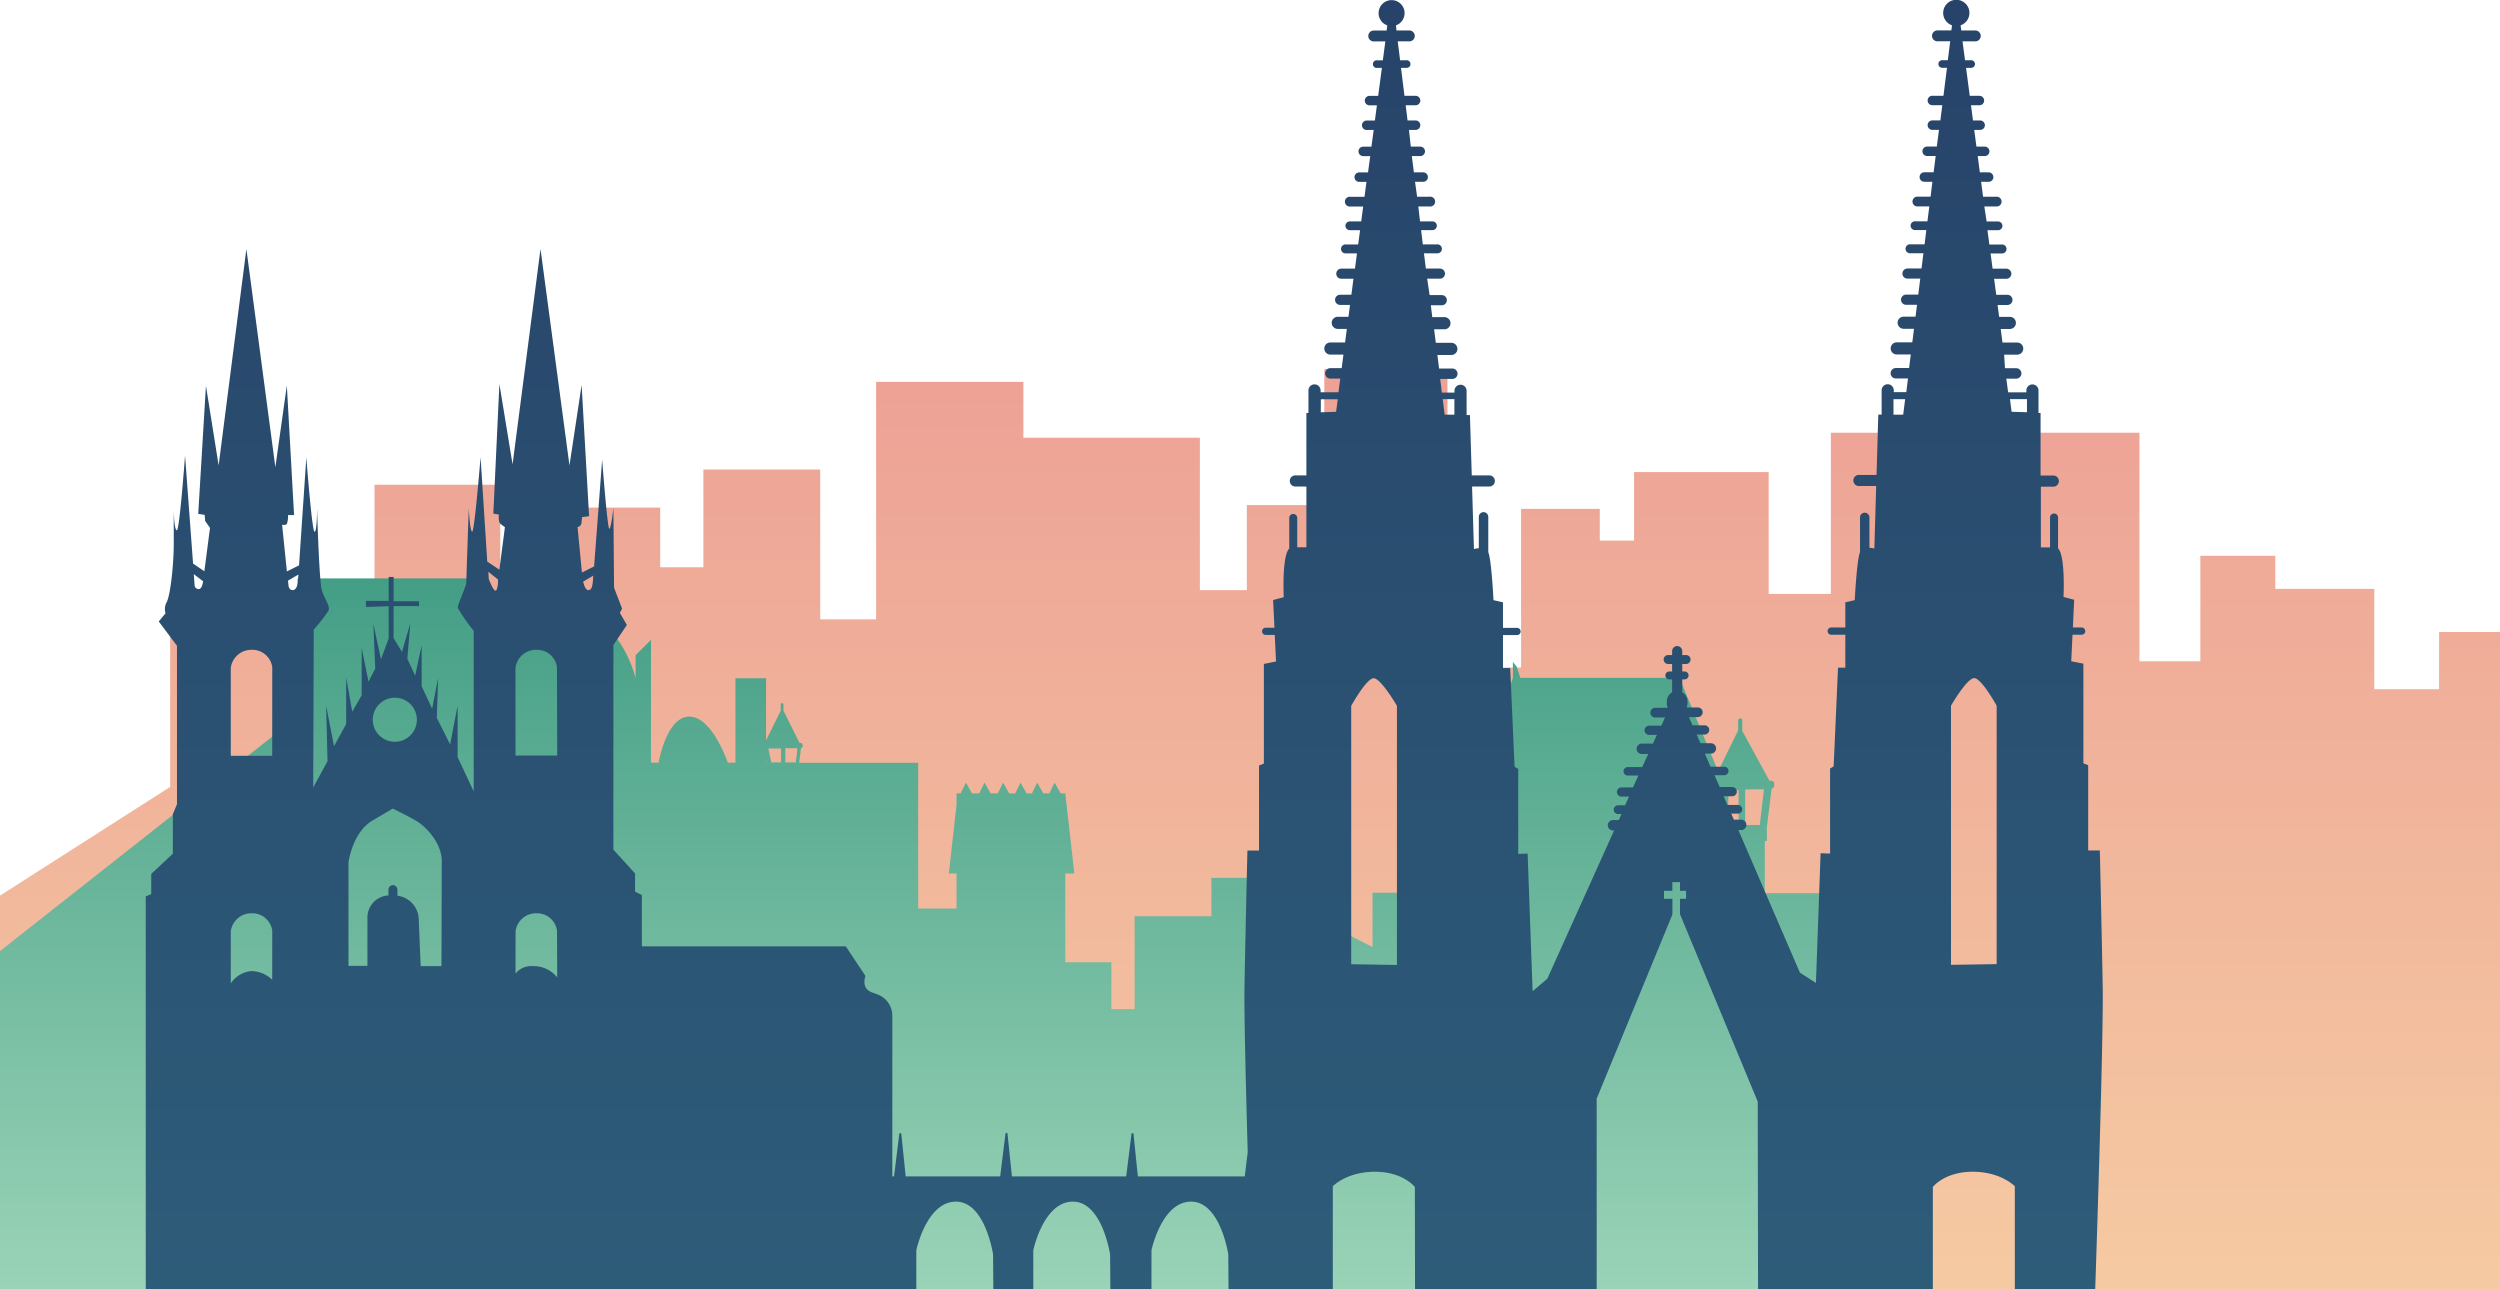
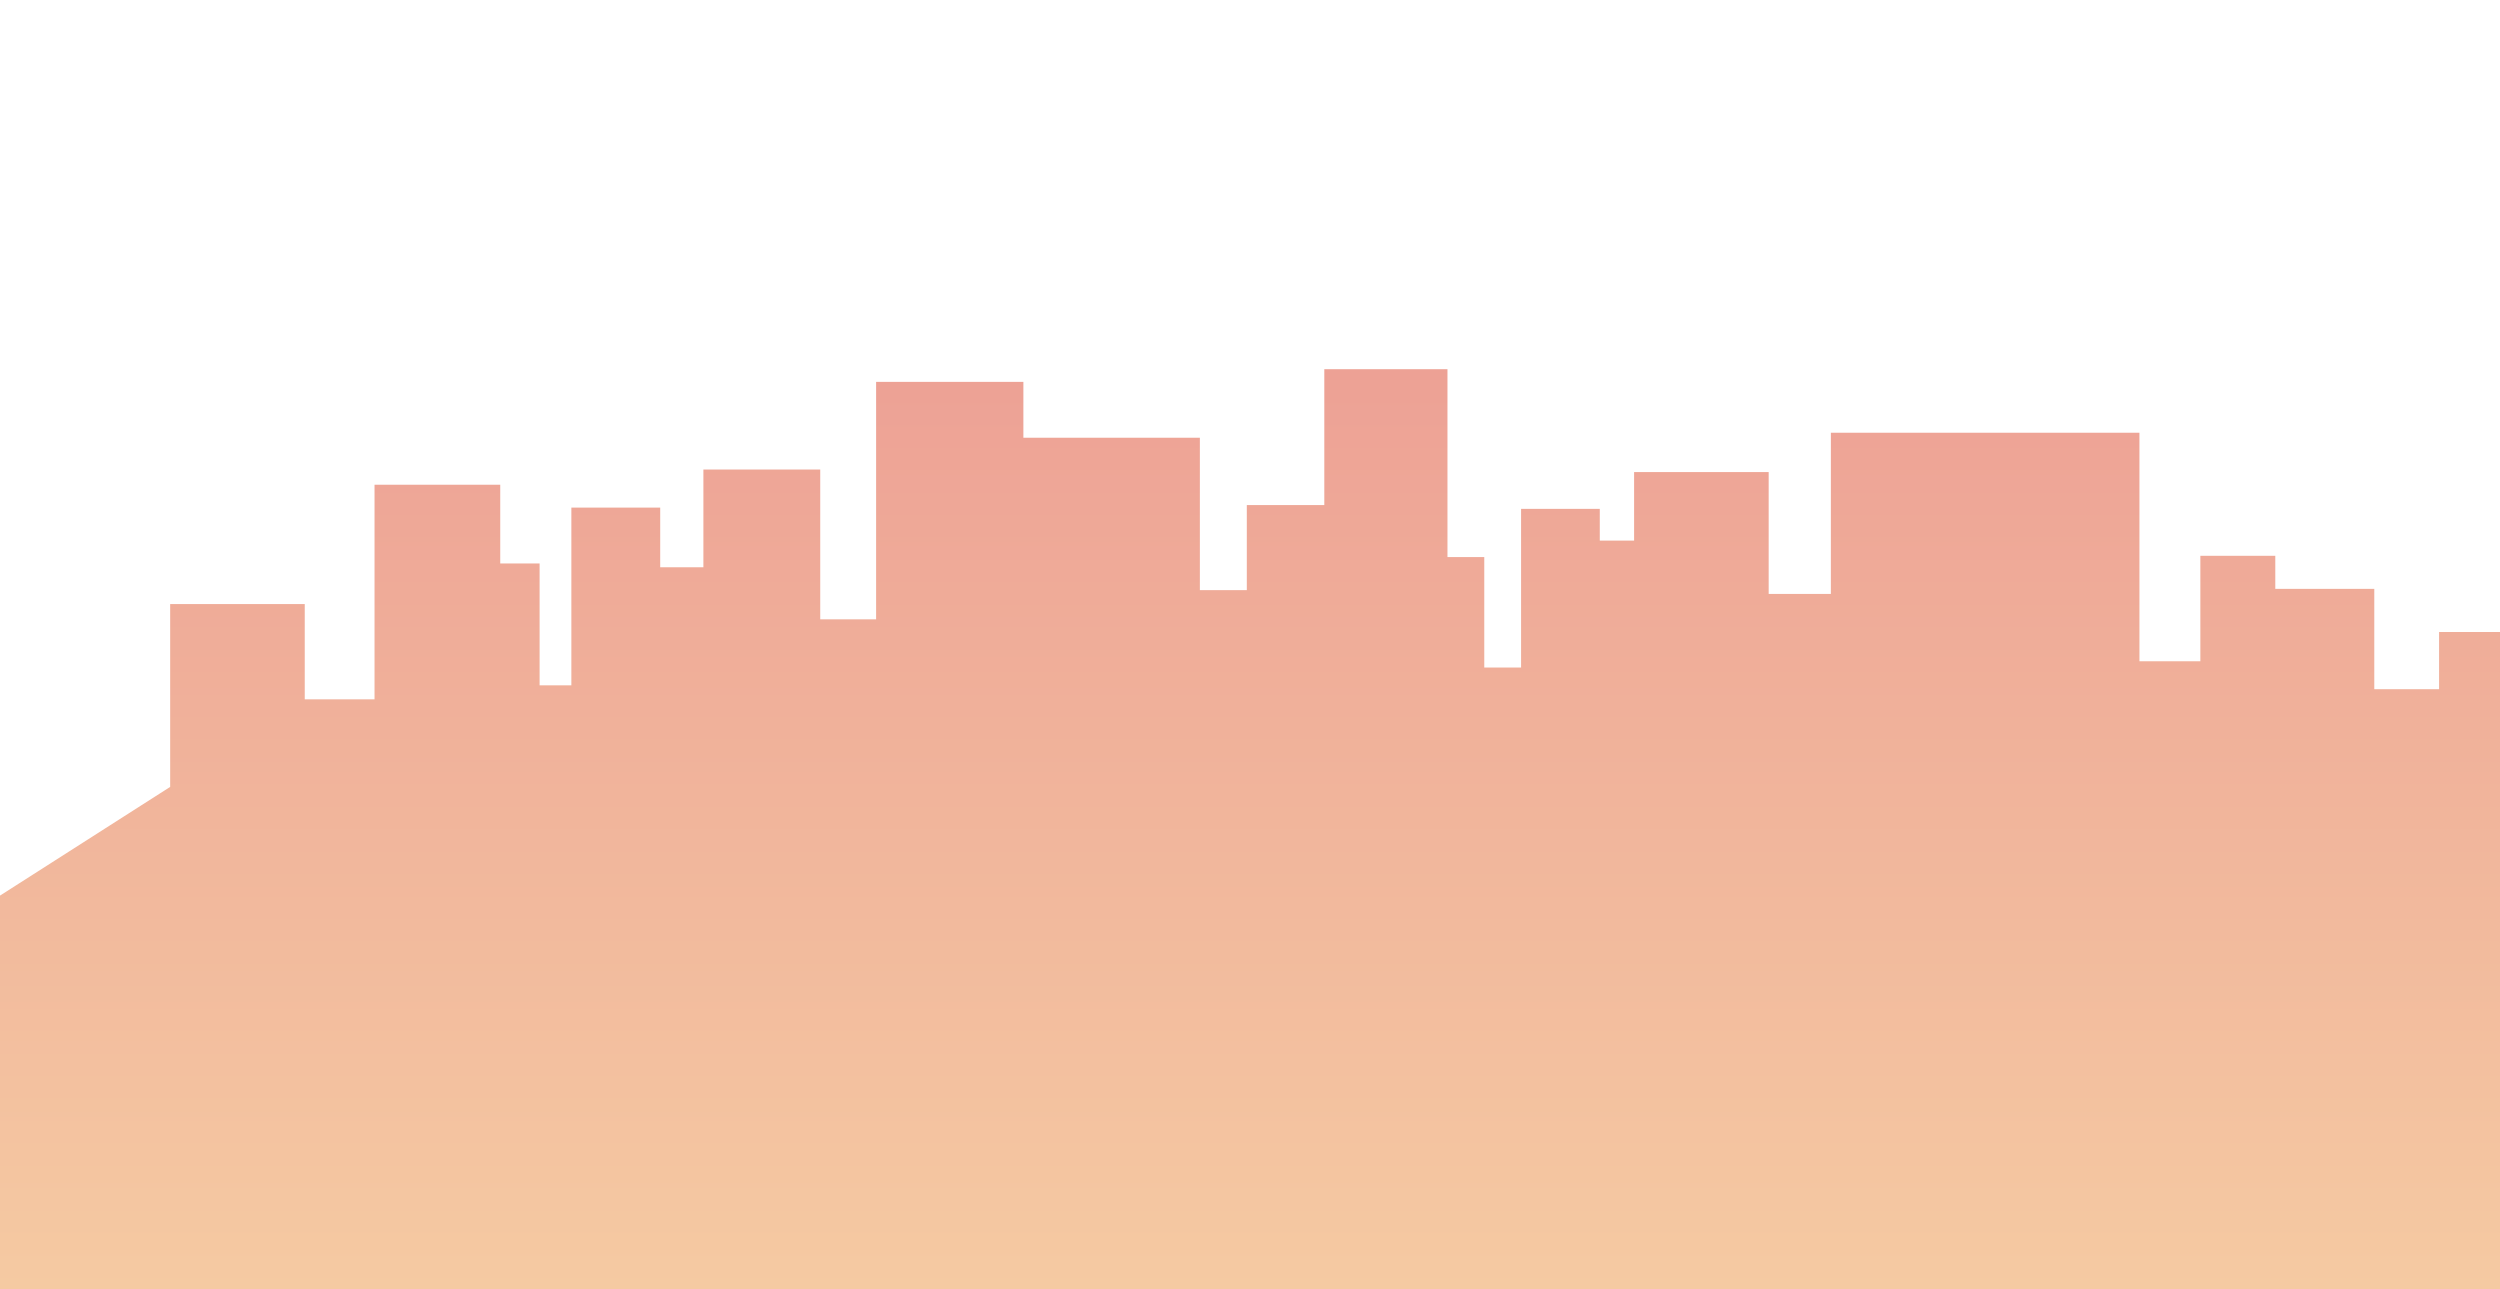
<svg xmlns="http://www.w3.org/2000/svg" id="Layer_1" data-name="Layer 1" viewBox="0 0 411.65 212.28">
  <defs>
    <style>.cls-1{fill:url(#linear-gradient);}.cls-2{fill:url(#linear-gradient-2);}.cls-3{fill:url(#linear-gradient-3);}</style>
    <linearGradient id="linear-gradient" x1="205.83" y1="212.28" x2="205.83" y2="60.79" gradientUnits="userSpaceOnUse">
      <stop offset="0" stop-color="#f5caa2" />
      <stop offset="1" stop-color="#eda195" />
    </linearGradient>
    <linearGradient id="linear-gradient-2" x1="-1180.34" y1="212.28" x2="-1180.34" y2="95.24" gradientTransform="matrix(-1, 0, 0, 1, -1024.35, 0)" gradientUnits="userSpaceOnUse">
      <stop offset="0" stop-color="#9ad3b7" />
      <stop offset="1" stop-color="#439e85" />
    </linearGradient>
    <linearGradient id="linear-gradient-3" x1="185.12" y1="212.28" x2="185.12" gradientUnits="userSpaceOnUse">
      <stop offset="0" stop-color="#2d5c79" />
      <stop offset="1" stop-color="#274369" />
    </linearGradient>
  </defs>
  <title>czech</title>
  <polygon class="cls-1" points="0 147.47 28.02 129.57 28.02 99.47 50.18 99.47 50.18 115.15 61.67 115.15 61.67 79.82 82.37 79.82 82.37 92.78 88.85 92.78 88.85 112.85 94.08 112.85 94.08 83.58 108.71 83.58 108.71 93.41 115.82 93.41 115.82 77.31 135.06 77.31 135.06 101.98 144.26 101.98 144.26 62.88 168.51 62.88 168.51 72.08 197.57 72.08 197.57 97.17 205.3 97.17 205.3 83.16 218.06 83.16 218.06 60.79 238.34 60.79 238.34 91.73 244.4 91.73 244.4 109.92 250.46 109.92 250.46 83.79 263.42 83.79 263.42 89.02 269.07 89.02 269.07 77.73 291.23 77.73 291.23 97.8 301.47 97.8 301.47 71.25 352.28 71.25 352.28 108.88 362.31 108.88 362.31 91.52 374.65 91.52 374.65 96.96 390.95 96.96 390.95 113.48 401.62 113.48 401.62 104.07 411.65 104.07 411.65 212.28 0 212.28 0 147.47" />
-   <path class="cls-2" d="M0,156.61v55.67H312V147.07H290.59v-8.59h.34v-2.24l.78-6.38a.52.52,0,0,0,.43-.51v-.28a.53.53,0,0,0-.53-.53h-.27l-4.46-8.2V118.7a.34.34,0,1,0-.67,0v1.56L282.9,127l-6.36-15.38v-2.41l-.47.31-.62,2.1h-25.1l-.62-1.86-.62-.78v2.64l-5.2,15.59-3.73-6.85V118.7a.34.34,0,1,0-.67,0v1.56l-4.07,8.28h-.06a.53.53,0,0,0-.53.53v.28a.52.52,0,0,0,.43.51l1,6.38v2.24h.34V147H226v8.94L221,153.39V128.11H209.58v16.44H199.47v6.32H186.83v15.29H183v-7.71h-7.59V143.83h1.49l-1.49-13.19h-.76l-1-1.77-.86,1.77h-1l-1-1.77-.87,1.77h-.88l-1-1.77-.87,1.77h-1l-1-1.77-.87,1.77h-1.19l-1-1.77-.87,1.77h-1.19l-1-1.77-.87,1.77h-.67v1.84l-1.27,11.35h1.27v5.77h-6.32v-24h-19.6l.3-2.41a.33.33,0,0,0,.28-.33v-.18a.34.34,0,0,0-.34-.34h-.18L129,117V116a.22.22,0,1,0-.44,0v1l-2.42,4.91V111.68H121.1v13.9h-1.27S117.3,118,113.51,118s-5.06,7.58-5.06,7.58h-1.26V105.36l-2.53,2.53v3.79s-2.53-10.75-10.74-10.75-10.75,10.75-10.75,10.75H79.38V95.24H49V118Zm284.6-25.54-.43-1h2.11v5.81h-1.83Zm5.86-1.11-.7,5.89h-2.4V130Zm-49.8,0h2.54l-.16,5.89h-2.38Zm3.57,17h0ZM236.32,130h3.25v5.81h-2.09Zm-109.81-6.75h2.1v2.29H127Zm4.53,2.29h-1.73v-2.34h2Zm-4.89,0v-.45l.08.45Z" transform="translate(0)" />
-   <path class="cls-3" d="M345,212.28c.23-7,1.38-41.91,1.23-49.93-.16-8.93-.47-22.31-.47-22.31h-1.92V126l-.79-.32V109.28l-2-.4.21-4.37h1.5a.59.59,0,0,0,.6-.59.6.6,0,0,0-.6-.6h-1.44l.21-4.56-1.75-.47s.33-6.79-.9-8V85.21a.66.66,0,0,0-1.32,0v4.92l-1.51,0v-10H338a.92.92,0,1,0,0-1.83H336V68h-.34V64.3a1,1,0,1,0-2,0v.3h-3l-.3-2.25h1.63a.86.86,0,1,0,0-1.72h-1.85L330,58.4h2.15a1,1,0,1,0,0-2h-2.42l-.29-2.23h1.5a1,1,0,0,0,0-2h-1.76l-.26-1.95h1.62a.84.84,0,0,0,0-1.68h-1.84l-.35-2.63h2a.84.84,0,0,0,.84-.83.85.85,0,0,0-.84-.84h-2.25l-.33-2.51h1.8a.74.74,0,1,0,0-1.47h-2l-.32-2.35H329a.72.72,0,0,0,0-1.44h-1.88L326.74,34h2.12a.81.81,0,0,0,0-1.61h-2.33l-.32-2.45h1.24a.78.78,0,0,0,0-1.56H326l-.35-2.68h1.15a.78.78,0,0,0,0-1.56h-1.36l-.36-2.75h1.06a.78.78,0,0,0,0-1.55h-1.27l-.33-2.51h1.3a.78.78,0,1,0,0-1.55h-1.5l-.61-4.61h.76a.63.63,0,1,0,0-1.25h-.93l-.41-3.11h2a.9.9,0,1,0,0-1.79h-2.2l-.12-.85a2.16,2.16,0,1,0-1.41,0l-.11.84h-2.19a.9.9,0,1,0,0,1.79h2l-.39,3.11h-1a.63.63,0,0,0,0,1.25h.86l-.58,4.61h-1.74a.78.78,0,1,0,0,1.55h1.55l-.32,2.51h-1.23a.78.78,0,1,0,0,1.55h1l-.35,2.75h-1.59a.78.78,0,0,0,0,1.56h1.4l-.34,2.68h-1.53a.78.78,0,0,0,0,1.56h1.33l-.3,2.45h-2.08a.81.81,0,1,0,0,1.61h1.87l-.31,2.45h-2.05a.72.72,0,0,0,0,1.44h1.87l-.29,2.35h-2.31a.74.74,0,1,0,0,1.47h2.12l-.31,2.51h-2.31a.85.85,0,0,0-.84.84.84.84,0,0,0,.84.83h2.1l-.33,2.63h-2a.84.84,0,1,0,0,1.68h1.8l-.25,1.95h-1.95a1,1,0,1,0,0,2h1.7l-.28,2.23h-2.56a1,1,0,0,0,0,2h2.31l-.28,2.23h-2.18a.86.86,0,0,0,0,1.72h2l-.28,2.25h-2.06v-.3a1,1,0,0,0-2,0v4h-.55l-.29,9.93h-2.8a.92.92,0,1,0,0,1.83h2.74l-.3,10.29a4,4,0,0,0-.81-.12V85.11a.78.78,0,0,0-1.55,0v5.82c-.52,1.14-.87,7.89-.87,7.89l-1.55.36v4.14h-2.32a.6.6,0,0,0-.6.6.59.59,0,0,0,.6.59h2.32v5.43h-1.2l-.72,16.25-.59.36v14l-1.56-.06s-.34,9.48-.77,21.36l-2.64-1.7-10.13-23.47h.47a.85.85,0,0,0,.85-.85.86.86,0,0,0-.85-.86h-1.21l-.43-1h1a.72.72,0,1,0,0-1.43h-1.64l-.62-1.43h1.42a.76.76,0,0,0,0-1.52h-2.07l-.85-1.95H284a.7.7,0,0,0,0-1.39h-2.35l-.93-2.16h1a.85.85,0,0,0,.85-.85.86.86,0,0,0-.85-.86H280l-.62-1.43h1.3a.76.76,0,0,0,0-1.52h-2l-.58-1.35h1.46a.8.8,0,0,0,.8-.8.79.79,0,0,0-.8-.79h-1.84a1.62,1.62,0,0,0,.15-.69v-.36A1.72,1.72,0,0,0,277,114v-2.13h.38a.66.66,0,0,0,.66-.65.67.67,0,0,0-.66-.66H277v-1.23h.71a.74.74,0,0,0,0-1.47H277v-.65a.83.83,0,0,0-.83-.83.84.84,0,0,0-.84.83v.65h-.74a.74.74,0,0,0,0,1.47h.74v1.23h-.46a.66.66,0,0,0-.65.66.65.65,0,0,0,.65.65h.46V114a1.73,1.73,0,0,0-.87,1.5v.36a1.77,1.77,0,0,0,.14.69h-2.06a.79.79,0,0,0-.79.79.79.79,0,0,0,.79.8h1.62l-.61,1.35h-2a.76.76,0,0,0,0,1.52h1.27l-.64,1.43h-1.85a.86.86,0,0,0-.85.86.85.85,0,0,0,.85.85h1.07l-1,2.16h-2.29a.7.7,0,1,0,0,1.39h1.66l-.88,1.95H267a.76.76,0,0,0,0,1.52h1.23l-.65,1.43h-1.06a.72.72,0,1,0,0,1.43H267l-.45,1h-.86a.86.86,0,1,0,0,1.71h.09l-11,24.42-2.42,2.05c-.45-12.48-.82-22.66-.82-22.66l-1.55.06v-14l-.6-.36-.72-16.25h-1.19v-5.43h2.32a.59.59,0,0,0,.59-.59.6.6,0,0,0-.59-.6h-2.32V99.18l-1.56-.36s-.34-6.75-.86-7.89V85.11a.78.78,0,0,0-1.56,0v5.17a4,4,0,0,0-.8.12l-.31-10.29h2.74a.92.92,0,1,0,0-1.83h-2.79l-.3-9.93h-.55v-4a1,1,0,1,0-2,0v.3h-2.07l-.28-2.25h2a.86.86,0,1,0,0-1.72h-2.18l-.28-2.23h2.3a1,1,0,1,0,0-2h-2.56l-.28-2.23h1.7a1,1,0,1,0,0-2h-2l-.24-1.95h1.8a.84.84,0,0,0,0-1.68h-2L235,45.89h2.1a.83.83,0,0,0,.83-.83.84.84,0,0,0-.83-.84h-2.32l-.31-2.51h2.13a.74.74,0,1,0,0-1.47h-2.32L234,37.89h1.87a.72.72,0,0,0,0-1.44h-2.05L233.54,34h1.87a.81.81,0,1,0,0-1.61h-2.07L233,29.94h1.34a.78.78,0,0,0,0-1.56h-1.53l-.34-2.68h1.39a.78.78,0,1,0,0-1.56H232.3L232,21.39h1a.78.78,0,1,0,0-1.55h-1.23l-.31-2.51H233a.78.78,0,1,0,0-1.55h-1.74l-.57-4.61h.85a.63.63,0,1,0,0-1.25h-1l-.39-3.11h2a.9.9,0,0,0,0-1.79h-2.2l-.1-.84a2.14,2.14,0,1,0-1.42,0l-.11.85h-2.21a.9.9,0,0,0,0,1.79h2l-.41,3.11h-.93a.63.63,0,1,0,0,1.25h.77l-.61,4.61h-1.51a.78.78,0,0,0,0,1.55h1.3l-.33,2.51h-1.26a.78.78,0,1,0,0,1.55h1.06l-.37,2.75h-1.35a.78.78,0,1,0,0,1.56h1.15l-.36,2.68h-1.45a.78.78,0,1,0,0,1.56H225l-.32,2.45h-2.33a.81.81,0,1,0,0,1.61h2.11l-.32,2.45h-1.88a.72.72,0,1,0,0,1.44h1.69l-.31,2.35h-2a.74.74,0,1,0,0,1.47h1.8l-.33,2.51h-2.25a.84.84,0,0,0-.83.84.83.83,0,0,0,.83.83h2l-.34,2.63h-1.85a.84.84,0,0,0,0,1.68h1.62l-.25,1.95h-1.76a1,1,0,1,0,0,2h1.49l-.29,2.23h-2.42a1,1,0,1,0,0,2h2.15l-.29,2.23h-1.86a.86.86,0,1,0,0,1.72h1.63l-.3,2.25h-2.94v-.3a1,1,0,0,0-2,0V68h-.34V78.28h-1.91a.92.92,0,0,0,0,1.83h1.91v10l-1.51,0V85.21a.66.66,0,0,0-1.31,0v5.12c-1.24,1.17-.91,8-.91,8l-1.75.47.22,4.56h-1.45a.6.6,0,0,0-.59.6.59.59,0,0,0,.59.59h1.5l.21,4.37-2,.4v16.41l-.8.32v14h-1.91s-.32,13.38-.48,22.31c-.08,4.26.21,16.12.53,27.35l-.49,4H187.36l-.72-7a.17.17,0,0,0-.33,0l-.87,7H166.62l-.72-7a.17.17,0,0,0-.34,0l-.87,7H149.13l-.72-7a.17.17,0,0,0-.33,0l-.87,7h-.28V167.25a3.75,3.75,0,0,0-2.42-3.5l-.95-.35c-1.85-.67-1.05-2.7-1.05-2.7l-3.25-4.88H105.69v-8.44l-1.12-.56v-3L101,139.9V106.2l2.22-3.29-1.15-2,.36-.7-1.32-3.43L101,83.62s-.36,3.43-.67,3.46-1.18-11.41-1.18-11.41-.93,12.55-1.33,17.6l-2,1-.72-7.49a.75.75,0,0,0,.64-.63c.07-.55.09-1,.09-1L97,85,95.77,63.4l-2,13.24L89,41l-4.6,35.46L82.23,63.23l-1,21.34.91.16S82,86,82.45,86.29a8,8,0,0,0,.69.51l-.91,7-2-1.33-1.1-17.18s-1,12.26-1.38,12.26-.56-3.83-.56-3.83-.4,11.28-.4,12.09-1.52,3.8-1.4,4.33A30.54,30.54,0,0,0,78,103.86v26.45l-2.65-5.64v-8.49l-1.23,6.41-2.2-4.39.23-6.58-1,5.06L69.43,113v-6.74l-1.07,5-1.29-2.81.5-5.85-1.38,4.74-1.38-2.26V99.8H69V99H64.81V95H64v3.94H60.26v1L64,99.82v5.32l-1.27,3.42-1.26-5.88.32,7.4-1.11,2.16-1.13-5.56v7.81L58,117.19l-1-5.62v7.64l-2,3.66-1.3-6.69.23,9.16-2.36,4.33.09-26a29.42,29.42,0,0,0,2.41-3.08c.38-.76-.59-1.85-1.06-3.33s-.8-13.54-.8-13.54,0,3.88-.42,3.84-1.35-12.23-1.35-12.23L49.24,93.09l-2,1-.79-7.68s.59.13.8-.17a3.9,3.9,0,0,0,.17-1.43l1,0L47.23,63.48,45.34,76.93,40.57,41,36,76.64,33.91,63.52,32.64,84.61l1.06.17.08,1,.8,1.14-.93,7.14-1.86-1.26L30.47,75s-.9,12.31-1.35,12.31-.51-3.26-.51-3.26v5.35c0,3.76-.56,8.43-1.12,9.67a2.33,2.33,0,0,0-.23,1.91l-1.12,1.35,3,4v26.09l-.68,1.63v6.52L24.9,143.9v3.31l-.9.4v64.67M32.73,97a.67.67,0,0,1-.68-.54l-.14-1.92,1.53,1.17C33.43,95.82,33.28,97,32.73,97Zm12.09,64.33a5,5,0,0,0-3.42-1.43A4.54,4.54,0,0,0,38,161.92v-8.54a3.4,3.4,0,0,1,3.41-3,3.32,3.32,0,0,1,3.42,2.87Zm0-36.88H38V110a3.4,3.4,0,0,1,3.41-3,3.31,3.31,0,0,1,3.42,2.86Zm4.23-28.59s-.13,1.31-.85,1.31-.71-.93-.71-.93l-.07-.63,1.71-1ZM65,114.88a3.63,3.63,0,1,1-3.62,3.63A3.64,3.64,0,0,1,65,114.88Zm7.69,44.2H69.27l-.33-7.93a4,4,0,0,0-3.5-3.66v-1a.74.74,0,0,0-1.48,0v.95a3.64,3.64,0,0,0-3.46,3.67v7.93H57.38V142s.65-5,4-6.92l3.3-1.94s2.76,1.35,4,2.11,4.06,3.37,4.06,6.58ZM82,95.93s-.08,1.37-.44,1.33-1.08-1.92-1.08-1.92l-.07-1.19L82,95.42Zm9.75,65a5,5,0,0,0-4-1.85,3.34,3.34,0,0,0-2.86,1.22v-6.92a3.4,3.4,0,0,1,3.41-3,3.32,3.32,0,0,1,3.42,2.87Zm0-36.52H84.88V110a3.4,3.4,0,0,1,3.41-3,3.31,3.31,0,0,1,3.42,2.86Zm5.92-29.12c-.12,1-.14,1.86-.79,1.88-.47,0-.74-.88-.86-1.4l1.69-1C97.65,95.06,97.63,95.22,97.63,95.29Zm65.89,117H150.88v-6.43s1.68-8,6.52-8,6.12,8.7,6.12,8.7Zm19.27,0H170.14v-6.43s1.68-8,6.52-8,6.13,8.7,6.13,8.7Zm19.46,0H189.6v-6.43s1.68-8,6.52-8,6.13,8.7,6.13,8.7Zm20.2-96.07s2.51-4.54,3.7-4.54,3.83,4.54,3.83,4.54v42.67l-7.53-.12Zm-5-50.48h2.79L220,67.81l-2.52.08ZM233,212.28H219.46V195.33s2.27-2.39,6.93-2.39,6.58,2.51,6.58,2.51Zm6.48-144-1.6,0-.32-2.56h1.92Zm50,144H262.91V180.9l12.47-30.33V148H274v-1.32h1.37v-1.43h1.26v1.43h1V148h-1v2.53l12.8,30.87Zm23.9-144-1.6,0V65.73h1.92Zm7.87,47.92s2.62-4.54,3.82-4.54,3.7,4.54,3.7,4.54v42.55l-7.52.12Zm10.51,96.07h-13.5V195.45s1.91-2.51,6.57-2.51,6.93,2.39,6.93,2.39Zm2-144.39-2.53-.08-.27-2.08h2.8Z" transform="translate(0)" />
</svg>